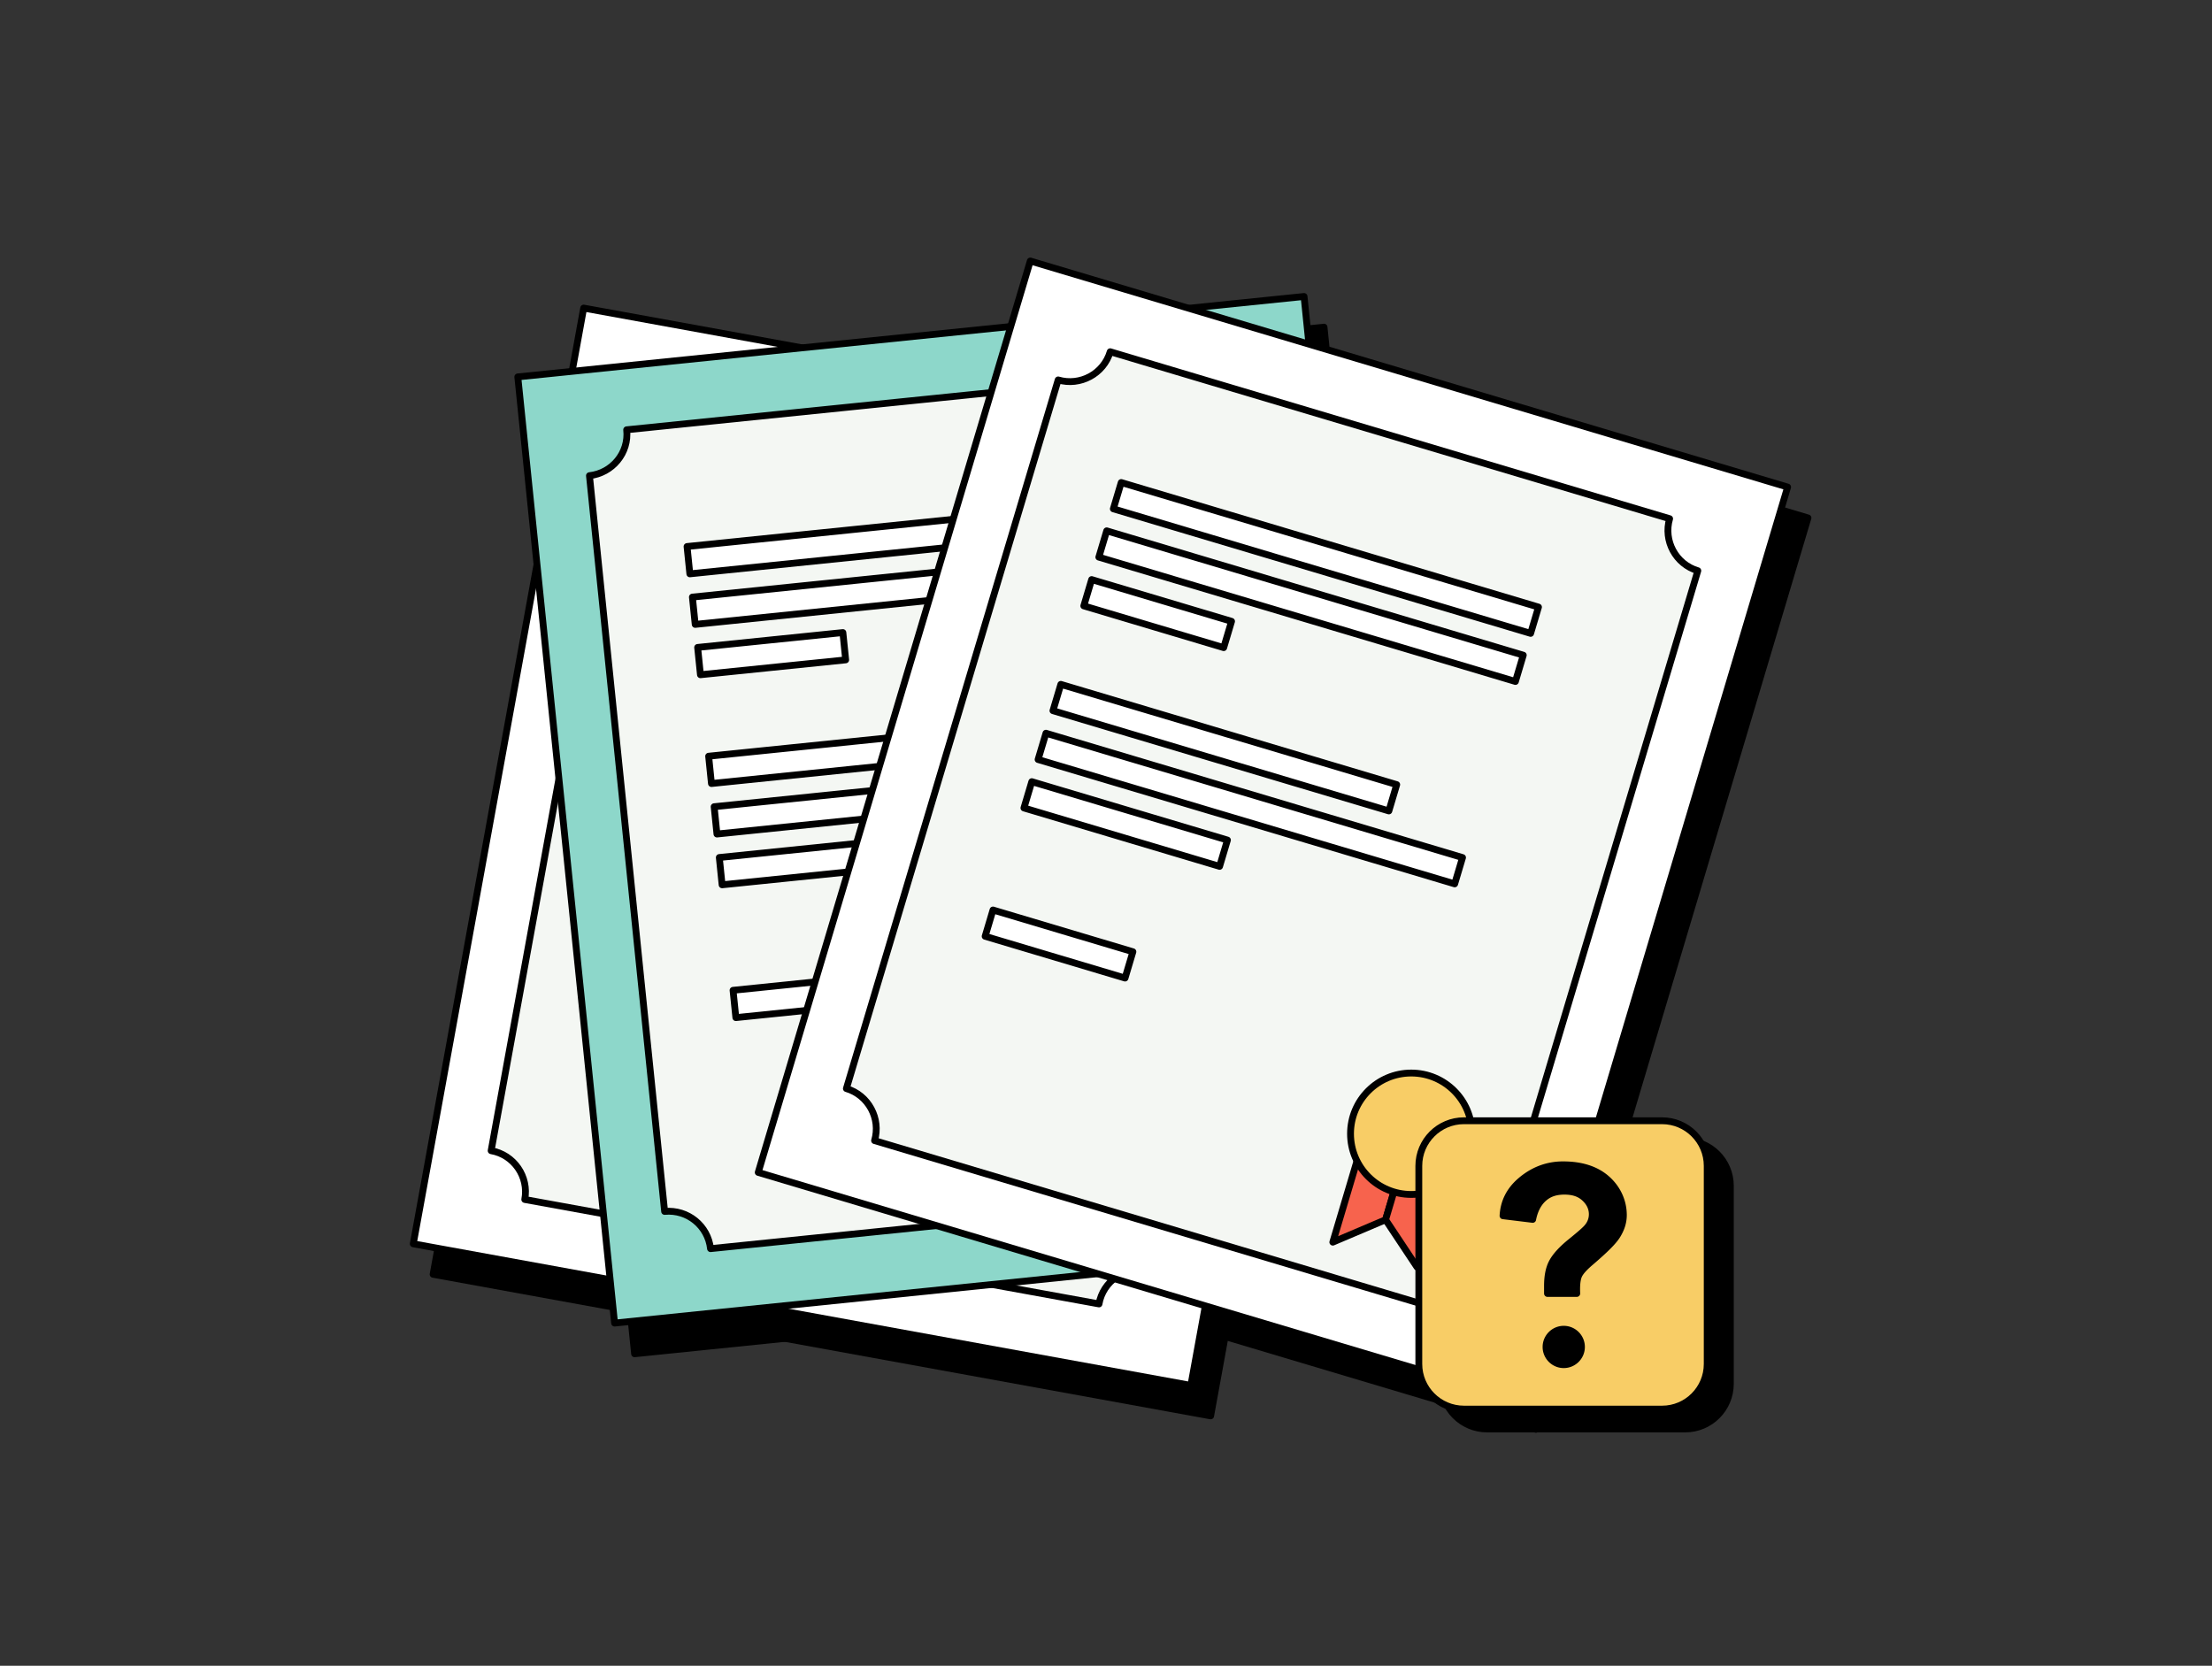
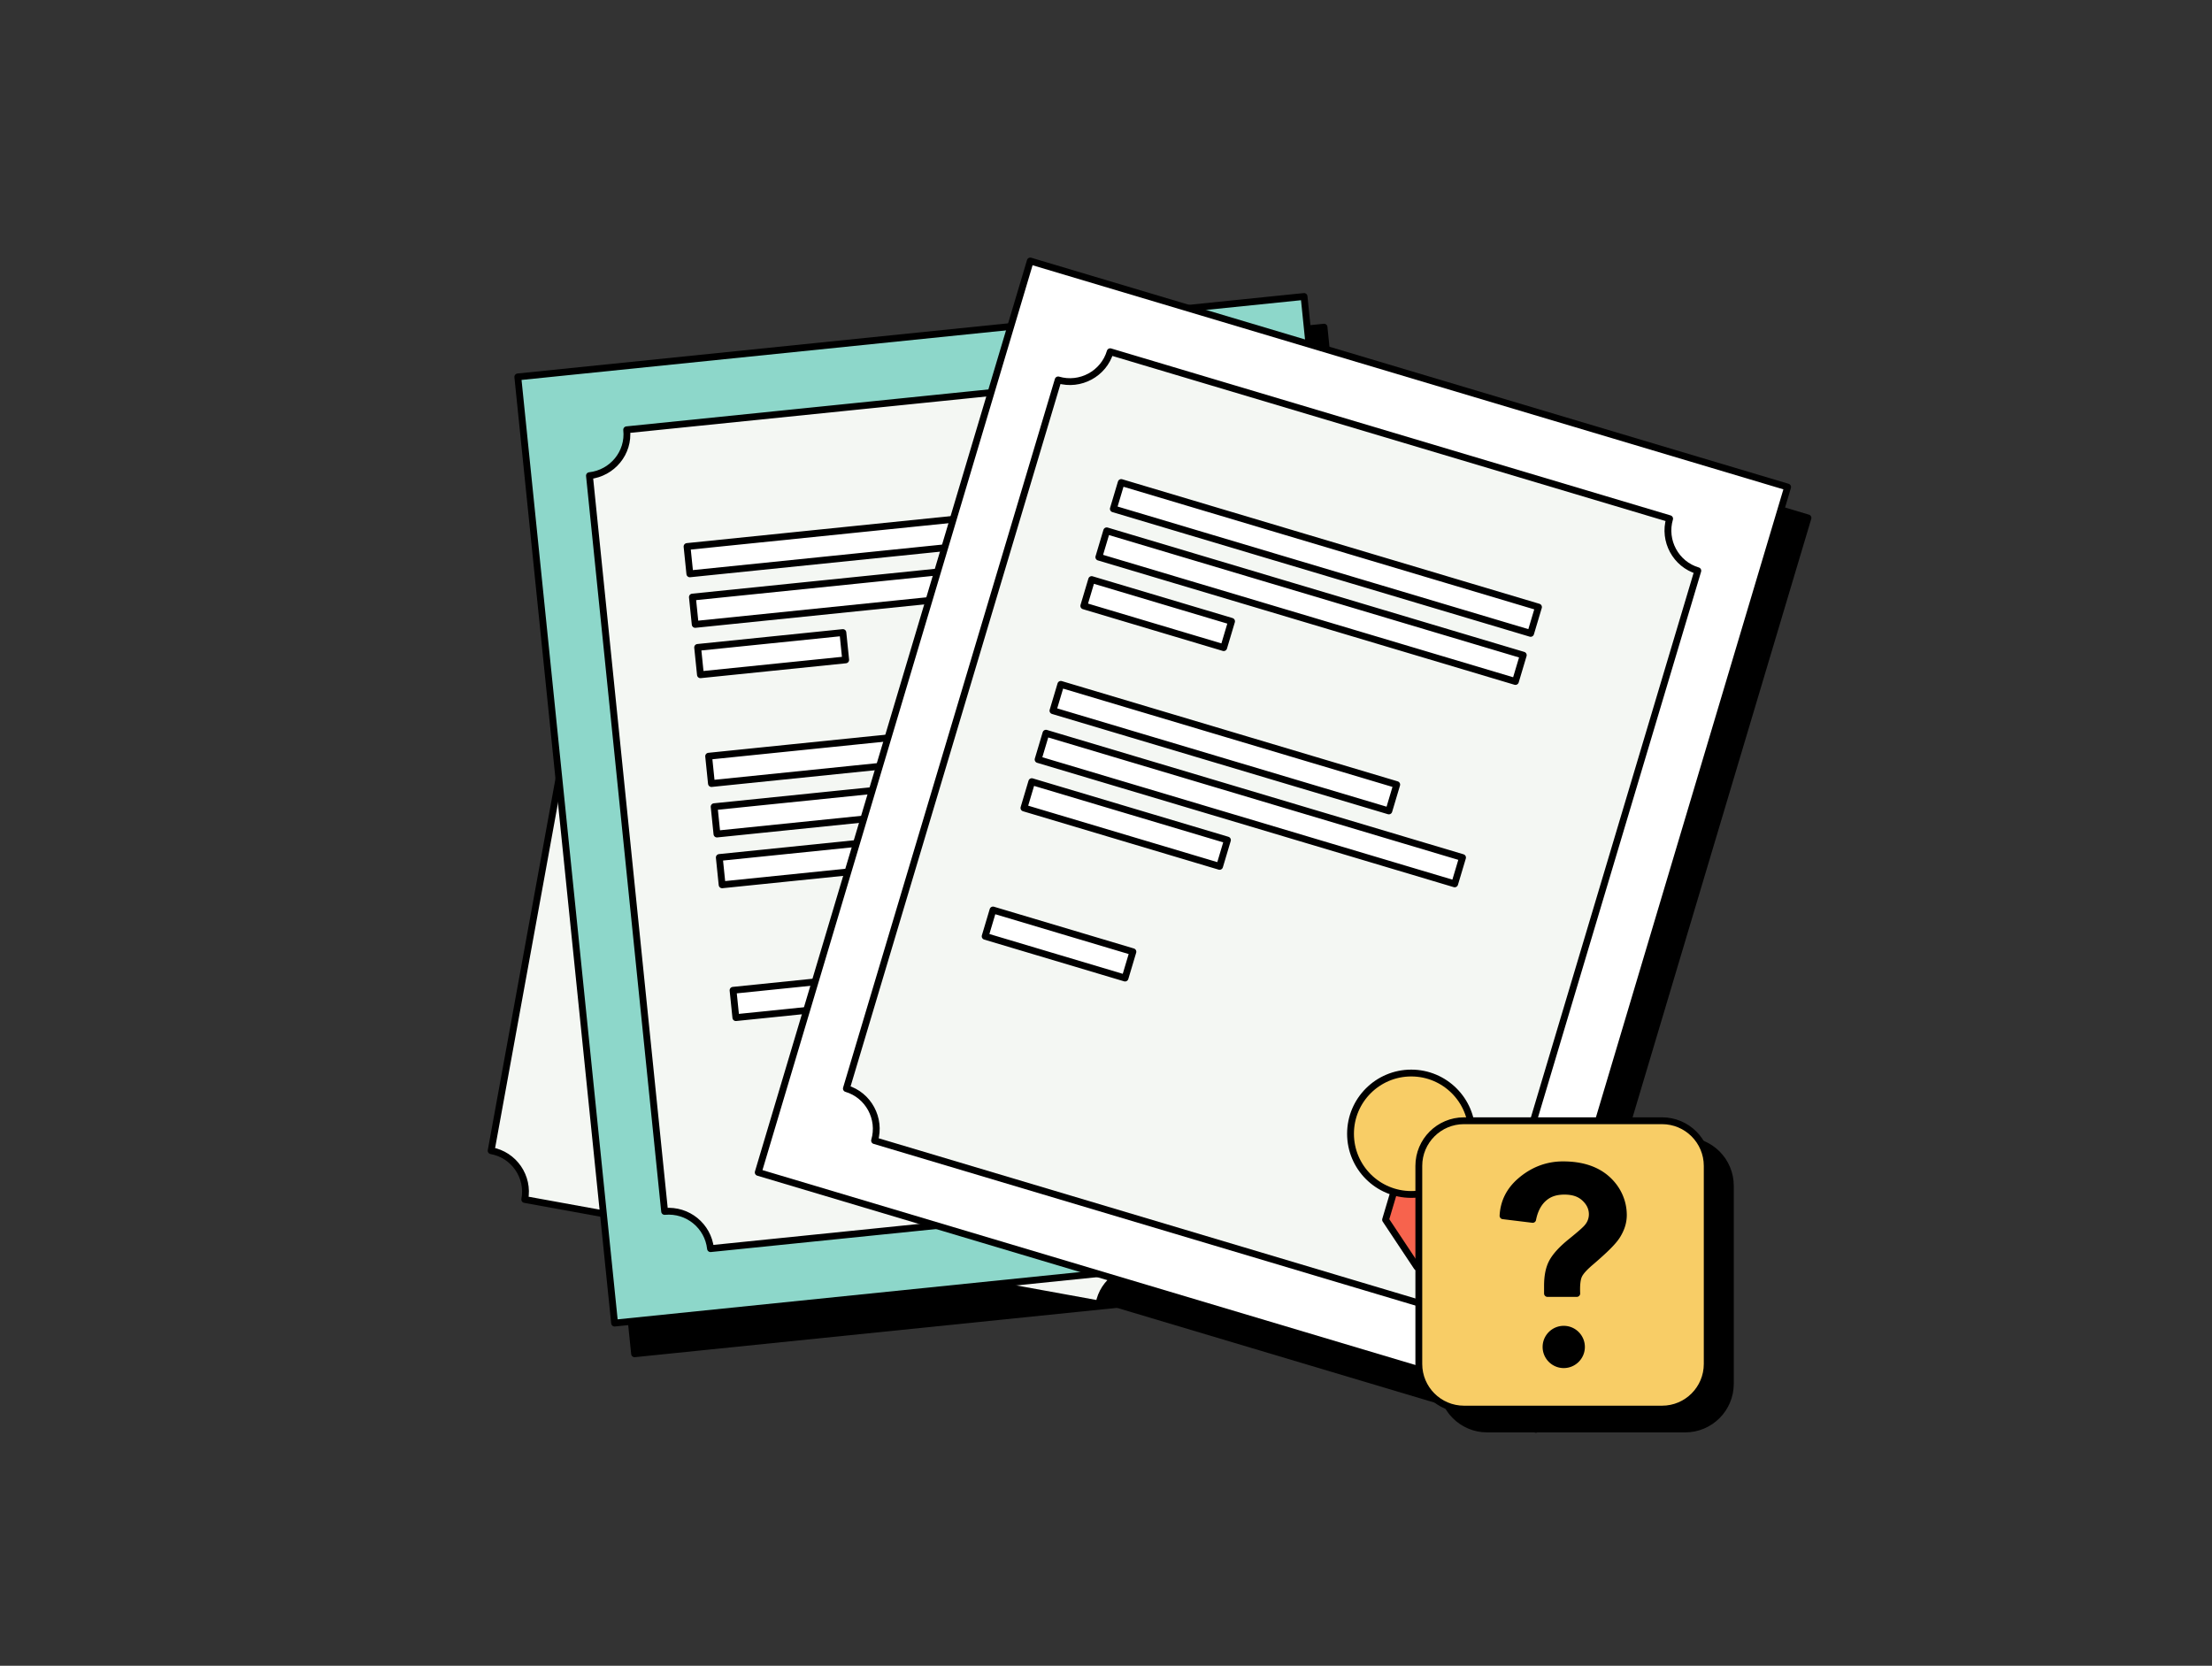
<svg xmlns="http://www.w3.org/2000/svg" width="162" height="122" viewBox="0 0 162 122" fill="none">
  <rect x="0" y="0" width="162" height="122" fill="#333333" stroke="none" />
-   <path d="M101.145 35.166L44.198 24.796 31.719 93.331 88.665 103.7l12.479-68.534z" fill="#000" stroke="#000" stroke-width=".5" stroke-linecap="round" stroke-linejoin="round" />
  <path d="M96.969 23.962L39.386 29.852l7.088 69.299 57.582-5.89-7.088-69.3z" fill="#000" stroke="#000" stroke-width=".5" stroke-linecap="round" stroke-linejoin="round" />
  <path d="M132.41 37.933L76.945 21.377 57.02 88.128l55.465 16.556 19.925-66.751z" fill="#000" stroke="#000" stroke-width=".5" stroke-linecap="round" stroke-linejoin="round" />
-   <path d="M99.693 32.933L42.746 22.564 30.267 91.098l56.947 10.369 12.479-68.534z" fill="#fff" stroke="#000" stroke-width=".5" stroke-linecap="round" stroke-linejoin="round" />
  <path d="M91.312 36.162l-42.056-7.649c-.291 1.667-1.906 2.779-3.573 2.461l-9.713 53.304c1.667.291 2.779 1.906 2.462 3.573l42.056 7.649c.291-1.667 1.906-2.779 3.573-2.461l9.713-53.304c-1.667-.291-2.779-1.906-2.461-3.573z" fill="#F4F7F3" stroke="#000" stroke-width=".5" stroke-linecap="round" stroke-linejoin="round" />
  <path d="M95.505 21.714l-57.583 5.89 7.088 69.299 57.583-5.89-7.088-69.299z" fill="#8DD7CA" stroke="#000" stroke-width=".5" stroke-linecap="round" stroke-linejoin="round" />
  <path d="M88.428 27.136l-42.532 4.341c.185 1.694-1.059 3.176-2.726 3.361l5.505 53.887c1.694-.159 3.176 1.059 3.361 2.726l42.532-4.341c-.185-1.694 1.059-3.176 2.726-3.361L91.789 29.862c-1.694.159-3.176-1.059-3.361-2.726z" fill="#F4F7F3" stroke="#000" stroke-width=".5" stroke-linecap="round" stroke-linejoin="round" />
  <path d="M50.522 42.028l31.727-3.245-.205-2.001-31.727 3.245.205 2.001zM50.914 45.731l31.674-3.24-.205-2.001-31.674 3.24.205 2.001zM51.298 49.418l10.637-1.088-.205-2.001-10.637 1.088.205 2.001zM53.891 74.531l10.637-1.088-.205-2.001-10.637 1.088.205 2.001zM52.104 57.386l25.54-2.612-.205-2.001-25.54 2.612.205 2.001zM52.507 61.084l31.674-3.24-.205-2.001-31.674 3.24.205 2.001zM52.885 64.804l14.876-1.522-.205-2.001-14.876 1.522.205 2.001z" fill="#fff" stroke="#000" stroke-width=".5" stroke-linecap="round" stroke-linejoin="round" />
  <path d="M130.92 35.672l-55.465-16.556-19.925 66.751 55.465 16.556 19.925-66.751z" fill="#fff" stroke="#000" stroke-width=".5" stroke-linecap="round" stroke-linejoin="round" />
  <path d="M122.278 37.989L81.307 25.761c-.476 1.614-2.197 2.541-3.811 2.064L61.986 79.727c1.615.476 2.541 2.197 2.064 3.811L105.022 95.766c.476-1.615 2.197-2.541 3.811-2.064l15.51-51.902c-1.615-.476-2.541-2.197-2.065-3.811z" fill="#F4F7F3" stroke="#000" stroke-width=".5" stroke-linecap="round" stroke-linejoin="round" />
  <path d="M81.538 37.267l30.561 9.122.575-1.927-30.56-9.122-.575 1.927zM80.475 40.805l30.51 9.107.575-1.927-30.509-9.107-.575 1.927zM79.374 44.375l10.246 3.058.575-1.927-10.246-3.058-.575 1.927zM72.149 68.575l10.246 3.058.575-1.927-10.246-3.058-.575 1.927zM77.115 52.05l24.601 7.343.575-1.927-24.6-7.343-.575 1.927zM76.027 55.628l30.509 9.107.576-1.927-30.51-9.107-.575 1.927zM74.99 59.176l14.329 4.277.575-1.927-14.329-4.277-.575 1.927z" fill="#fff" stroke="#000" stroke-width=".5" stroke-linecap="round" stroke-linejoin="round" />
-   <path d="M101.475 89.335l-3.864 1.641 2.805-9.422 3.097.926-2.038 6.855z" fill="#F7634D" stroke="#000" stroke-width=".5" stroke-linecap="round" stroke-linejoin="round" />
  <path d="M103.778 92.801l-2.303-3.467 2.038-6.855 3.097.926-2.832 9.396z" fill="#F7634D" stroke="#000" stroke-width=".5" stroke-linecap="round" stroke-linejoin="round" />
  <path d="M103.355 87.482c2.456 0 4.446-1.991 4.446-4.447s-1.99-4.446-4.446-4.446c-2.456 0-4.447 1.991-4.447 4.446 0 2.456 1.991 4.447 4.447 4.447z" fill="#F8CD66" stroke="#000" stroke-width=".5" stroke-linecap="round" stroke-linejoin="round" />
  <path d="M123.417 83.538h-14.504c-1.827 0-3.308 1.481-3.308 3.308v14.504c0 1.827 1.481 3.308 3.308 3.308h14.504c1.827 0 3.309-1.481 3.309-3.308V86.847c0-1.827-1.482-3.308-3.309-3.308z" fill="#000" stroke="#000" stroke-width=".5" stroke-linecap="round" stroke-linejoin="round" />
-   <path d="M121.723 82.083h-14.504c-1.827 0-3.309 1.481-3.309 3.308v14.504c0 1.827 1.482 3.308 3.309 3.308h14.504c1.827 0 3.308-1.481 3.308-3.308V85.392c0-1.827-1.481-3.308-3.308-3.308z" fill="#F8CD66" stroke="#000" stroke-width=".5" stroke-linecap="round" stroke-linejoin="round" />
+   <path d="M121.723 82.083h-14.504c-1.827 0-3.309 1.481-3.309 3.308v14.504c0 1.827 1.482 3.308 3.309 3.308h14.504c1.827 0 3.308-1.481 3.308-3.308V85.392c0-1.827-1.481-3.308-3.308-3.308" fill="#F8CD66" stroke="#000" stroke-width=".5" stroke-linecap="round" stroke-linejoin="round" />
  <path d="M115.477 94.734h-2.144v-.556c0-.688.106-1.27.344-1.72.238-.45.688-.953 1.376-1.509s1.112-.926 1.244-1.112a1.436 1.436 0 00.318-.9c0-.45-.185-.847-.556-1.191-.371-.344-.847-.503-1.482-.503s-1.112.159-1.509.503c-.397.344-.688.873-.82 1.562l-2.171-.265c.053-1.006.477-1.853 1.271-2.541.794-.688 1.826-1.191 3.123-1.191 1.35 0 2.435.344 3.229 1.059.794.715 1.191 1.667 1.191 2.62 0 .529-.159 1.006-.45 1.482-.291.476-.926 1.085-1.879 1.906-.503.423-.794.741-.926 1.006-.133.265-.186.715-.159 1.35zm-2.25 3.917c0-.715.582-1.297 1.297-1.297s1.297.582 1.297 1.297c0 .715-.582 1.297-1.297 1.297s-1.297-.582-1.297-1.297z" fill="#000" stroke="#000" stroke-width=".5" stroke-linecap="round" stroke-linejoin="round" />
</svg>